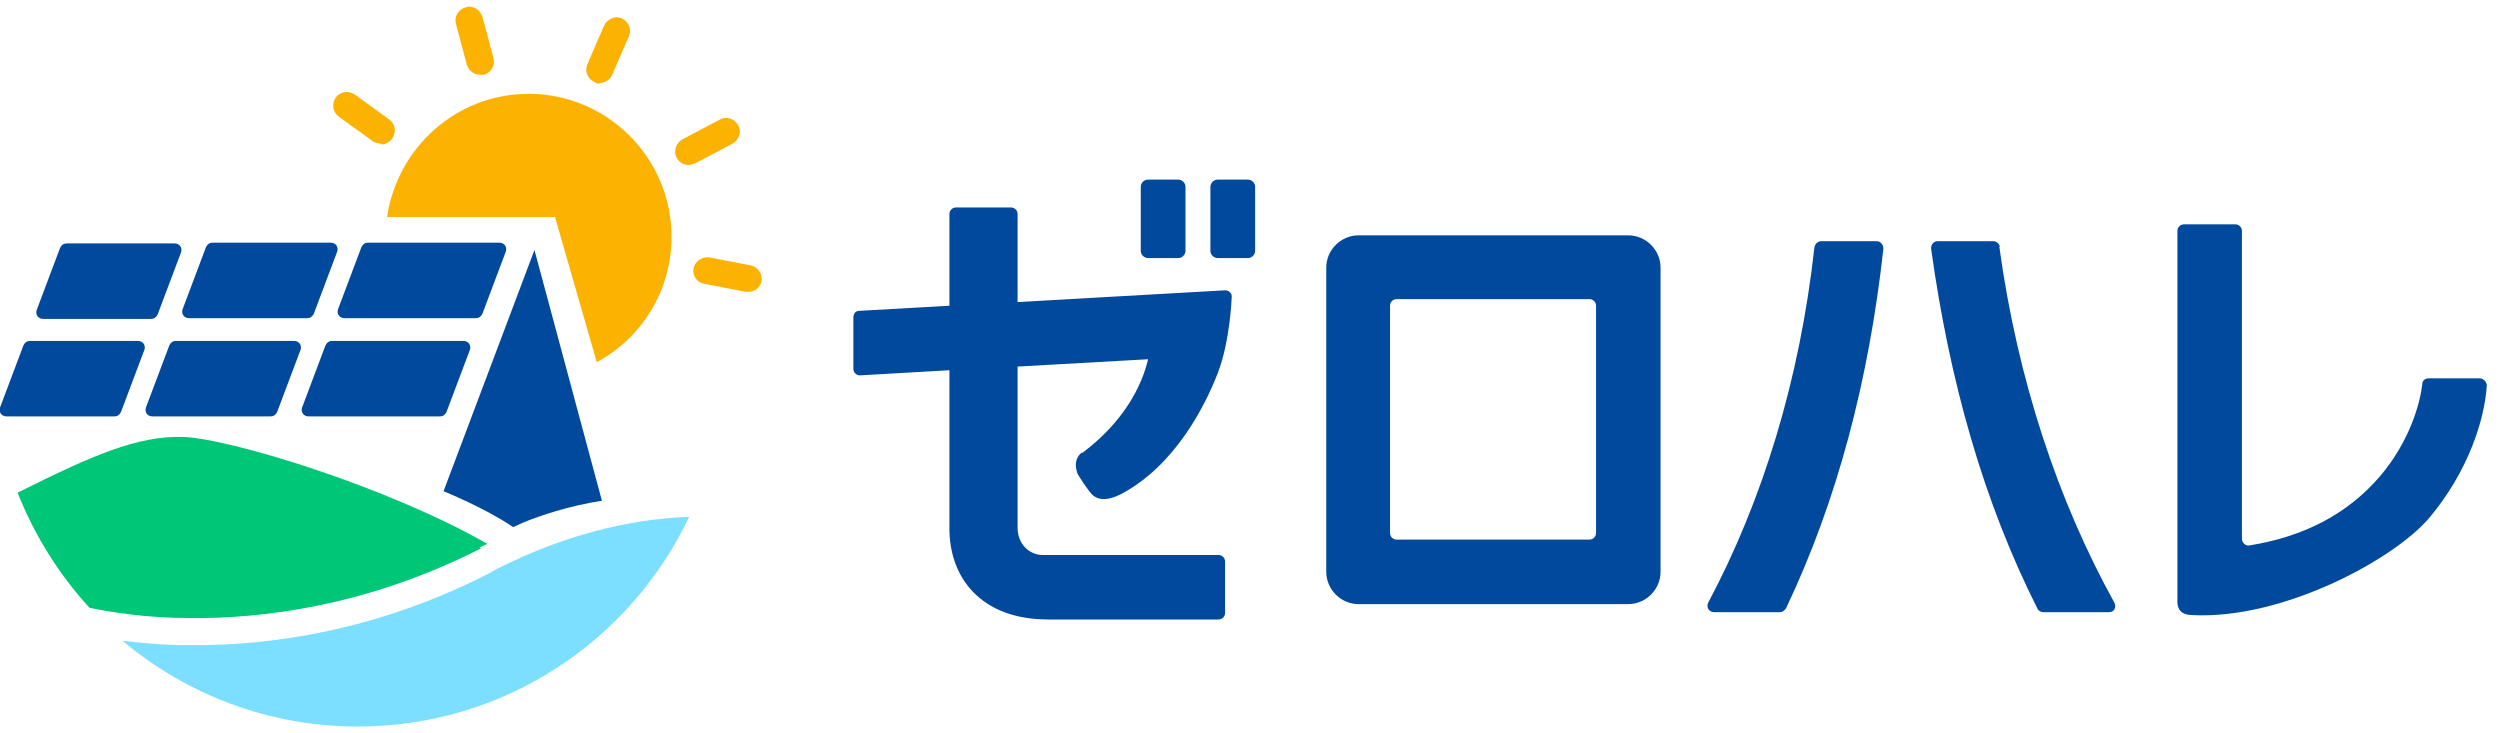
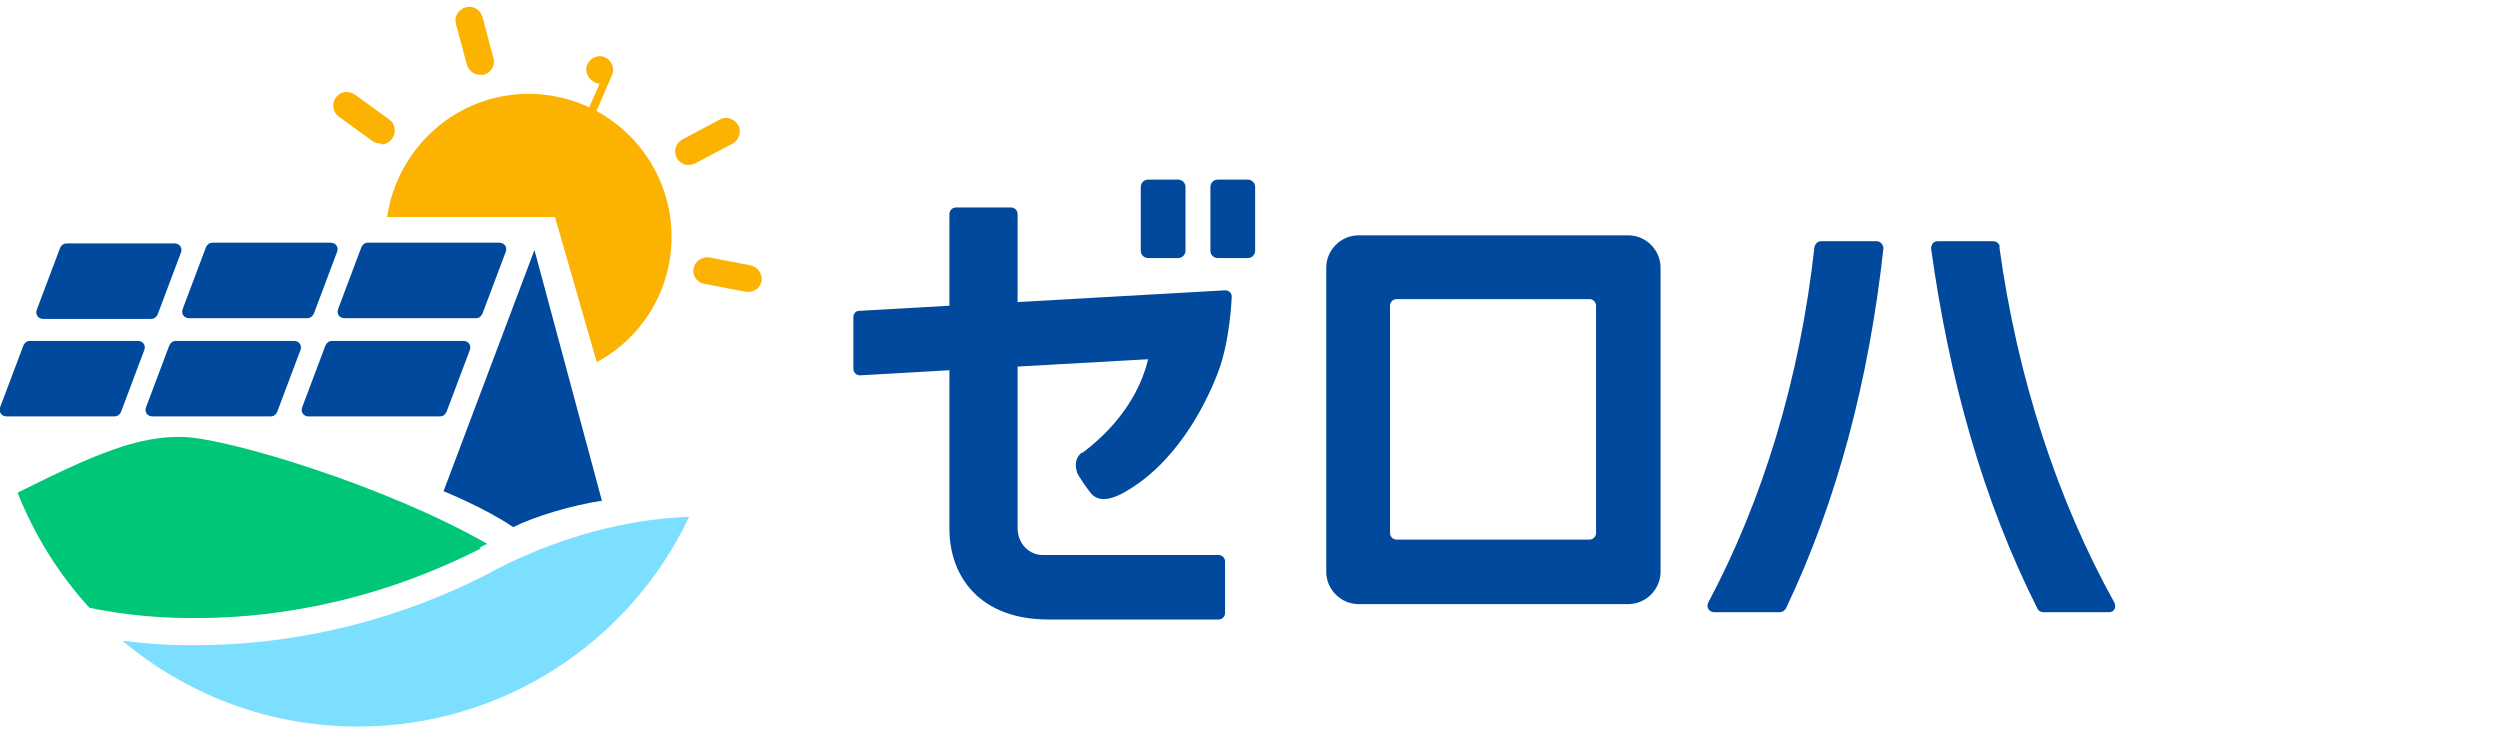
<svg xmlns="http://www.w3.org/2000/svg" id="_レイヤー_1" data-name="レイヤー_1" version="1.1" viewBox="0 0 341 100">
  <defs>
    <style>
      .st0 {
        fill: #00499d;
      }

      .st1 {
        fill: #fcb200;
      }

      .st2 {
        fill: #00c677;
      }

      .st3 {
        fill: #7cdfff;
      }
    </style>
  </defs>
  <path class="st0" d="M222.1,82.4h-36.8c-2.4,0-4.4-2-4.4-4.4v-41.5c0-2.4,2-4.4,4.4-4.4h36.8c2.4,0,4.4,2,4.4,4.4v41.5c0,2.4-2,4.4-4.4,4.4ZM190.5,73.6h26.3c.5,0,.9-.4.9-.9v-31c0-.5-.4-.9-.9-.9h-26.3c-.5,0-.9.4-.9.9v31c0,.5.4.9.9.9Z" />
  <path class="st0" d="M247.5,33.6c-2,18.2-7.1,34.7-14.5,48.6-.3.6.1,1.3.8,1.3h9c.3,0,.6-.2.8-.5,7-14.7,11.3-31.1,13.3-49.1,0-.5-.4-1-.9-1h-7.6c-.4,0-.8.3-.9.8h0Z" />
  <path class="st0" d="M272.7,33.6c2.5,18.2,8,34.7,15.7,48.6.3.6,0,1.3-.7,1.3h-9c-.3,0-.7-.2-.8-.5-7.4-14.7-12-31.1-14.5-49.1,0-.5.3-1,.9-1h7.6c.4,0,.8.3.9.8h0Z" />
-   <path class="st0" d="M297,82.1V31.5c0-.5.4-.9.9-.9h7c.5,0,.9.4.9.9v42c0,.5.5,1,1,.9,7.5-1.2,13.4-4.3,17.8-9.4,4.1-4.8,5.5-10,5.8-12.6,0-.5.4-.8.9-.8h7c.5.1.9.5.9,1-.3,4.6-2.5,11.7-7.9,18.1-4.9,5.7-20,13.8-32.2,13.2-1.6,0-2.1-.8-2.1-1.8Z" />
  <path class="st0" d="M147.6,61.7c-.7.5-1.1,1.4-.7,2.7,0,.3,1.7,2.7,2,3,1,1,2.4.8,4,0,7.4-3.9,11.5-12.1,13.2-16.5,1.7-4.4,1.9-10.3,1.9-10.3.1-.5-.3-1-.9-1l-28.3,1.6v-12c0-.5-.4-.9-.9-.9h-7.5c-.5,0-.9.4-.9.9v12.5l-12.3.7c-.5,0-.8.4-.8.9v7c0,.5.4.9.9.9l12.2-.7v21.6c0,6.6,4.2,12.4,13.5,12.4h23.2c.5,0,.9-.4.9-.9v-7c0-.5-.4-.9-.9-.9h-24c-1.8,0-3.4-1.5-3.4-3.7v-22l17.8-1c-.9,3.8-3.4,8.6-9,12.8h0Z" />
  <path class="st0" d="M160.7,24.5h-4.1c-.6,0-1,.5-1,1v8.7c0,.6.5,1,1,1h4.1c.6,0,1-.5,1-1v-8.7c0-.6-.5-1-1-1Z" />
  <path class="st0" d="M170.2,24.5h-4.1c-.6,0-1,.5-1,1v8.7c0,.6.5,1,1,1h4.1c.6,0,1-.5,1-1v-8.7c0-.6-.5-1-1-1Z" />
-   <path class="st1" d="M81.8,11.4c-.2,0-.5,0-.7-.2-.9-.4-1.4-1.5-1-2.4l2.3-5.3c.4-.9,1.5-1.4,2.4-1,.9.4,1.4,1.5,1,2.4l-2.3,5.3c-.3.7-1,1.1-1.7,1.1Z" />
+   <path class="st1" d="M81.8,11.4c-.2,0-.5,0-.7-.2-.9-.4-1.4-1.5-1-2.4c.4-.9,1.5-1.4,2.4-1,.9.4,1.4,1.5,1,2.4l-2.3,5.3c-.3.7-1,1.1-1.7,1.1Z" />
  <path class="st1" d="M93.9,22.5c-.7,0-1.3-.4-1.6-1-.5-.9-.1-2,.8-2.5l5.1-2.7c.9-.5,2-.1,2.5.8.5.9.1,2-.8,2.5l-5.1,2.7c-.3.1-.6.2-.9.2h0Z" />
  <path class="st1" d="M102,39.8c-.1,0-.2,0-.3,0l-5.7-1.1c-1-.2-1.6-1.2-1.4-2.1.2-1,1.2-1.6,2.1-1.5l5.7,1.1c1,.2,1.6,1.2,1.5,2.1-.2.9-.9,1.5-1.8,1.5h0Z" />
  <path class="st1" d="M65.5,10.2c-.8,0-1.5-.5-1.8-1.3l-1.5-5.6c-.3-1,.3-2,1.3-2.3,1-.3,2,.3,2.3,1.3l1.5,5.6c.3,1-.3,2-1.3,2.3-.2,0-.3,0-.5,0h0Z" />
  <path class="st1" d="M52,19.6c-.4,0-.7-.1-1.1-.3l-4.7-3.4c-.8-.6-1-1.7-.4-2.6.6-.8,1.7-1,2.6-.4l4.7,3.4c.8.6,1,1.7.4,2.6-.4.5-.9.8-1.5.8Z" />
  <path class="st1" d="M72.1,12.8c-9.8,0-17.9,7.3-19.3,16.8h22.9l5.7,19.8c6.1-3.3,10.2-9.7,10.2-17.1,0-10.7-8.7-19.5-19.5-19.5Z" />
  <path class="st3" d="M67.1,78c-15.8,8.2-30.5,10-40.4,10s-.7,0-1.1,0c-3.4,0-6.3-.3-8.9-.6,8.7,7.3,19.9,11.7,32.1,11.7,20,0,37.2-11.7,45.2-28.6-5.8.2-15.5,1.5-27,7.5h0Z" />
  <path class="st2" d="M65.4,74.7c.4-.2.7-.4,1.1-.5-13.8-7.9-35.3-14.4-41.5-14.6-6.2-.2-12.4,2.5-22.6,7.6,2.3,5.8,5.6,11.1,9.8,15.7,2.9.6,7.7,1.4,13.8,1.4,9.4.1,23.9-1.5,39.6-9.5h0Z" />
  <path class="st0" d="M28.1,33.7l-3.2,8.5c-.2.6.2,1.2.9,1.2h16.1c.4,0,.7-.2.9-.6l3.2-8.5c.2-.6-.2-1.2-.9-1.2h-16.1c-.4,0-.7.2-.9.6Z" />
  <path class="st0" d="M37.8,56.2l3.2-8.5c.2-.6-.2-1.2-.9-1.2h-16.1c-.4,0-.7.2-.9.6l-3.2,8.5c-.2.6.2,1.2.9,1.2h16.1c.4,0,.7-.2.9-.6Z" />
  <path class="st0" d="M68.1,33.1h-17.9c-.4,0-.7.2-.9.6l-3.2,8.5c-.2.6.2,1.2.9,1.2h17.9c.4,0,.7-.2.9-.6l3.2-8.5c.2-.6-.2-1.2-.9-1.2Z" />
  <path class="st0" d="M18.8,46.5H4.1c-.4,0-.7.2-.9.6L0,55.6c-.2.6.2,1.2.9,1.2h14.7c.4,0,.7-.2.9-.6l3.2-8.5c.2-.6-.2-1.2-.9-1.2h0Z" />
  <path class="st0" d="M21.5,42.9l3.2-8.5c.2-.6-.2-1.2-.9-1.2h-14.7c-.4,0-.7.2-.9.6l-3.2,8.5c-.2.6.2,1.2.9,1.2h14.7c.4,0,.7-.2.9-.6Z" />
  <path class="st0" d="M44.4,47.1l-3.2,8.5c-.2.6.2,1.2.9,1.2h17.9c.4,0,.7-.2.9-.6l3.2-8.5c.2-.6-.2-1.2-.9-1.2h-17.9c-.4,0-.7.2-.9.6Z" />
  <path class="st0" d="M72.9,34.1l-12.4,32.9s5.7,2.3,9.5,4.9c3-1.5,8.1-3,12.1-3.6l-9.2-34.2h0Z" />
</svg>